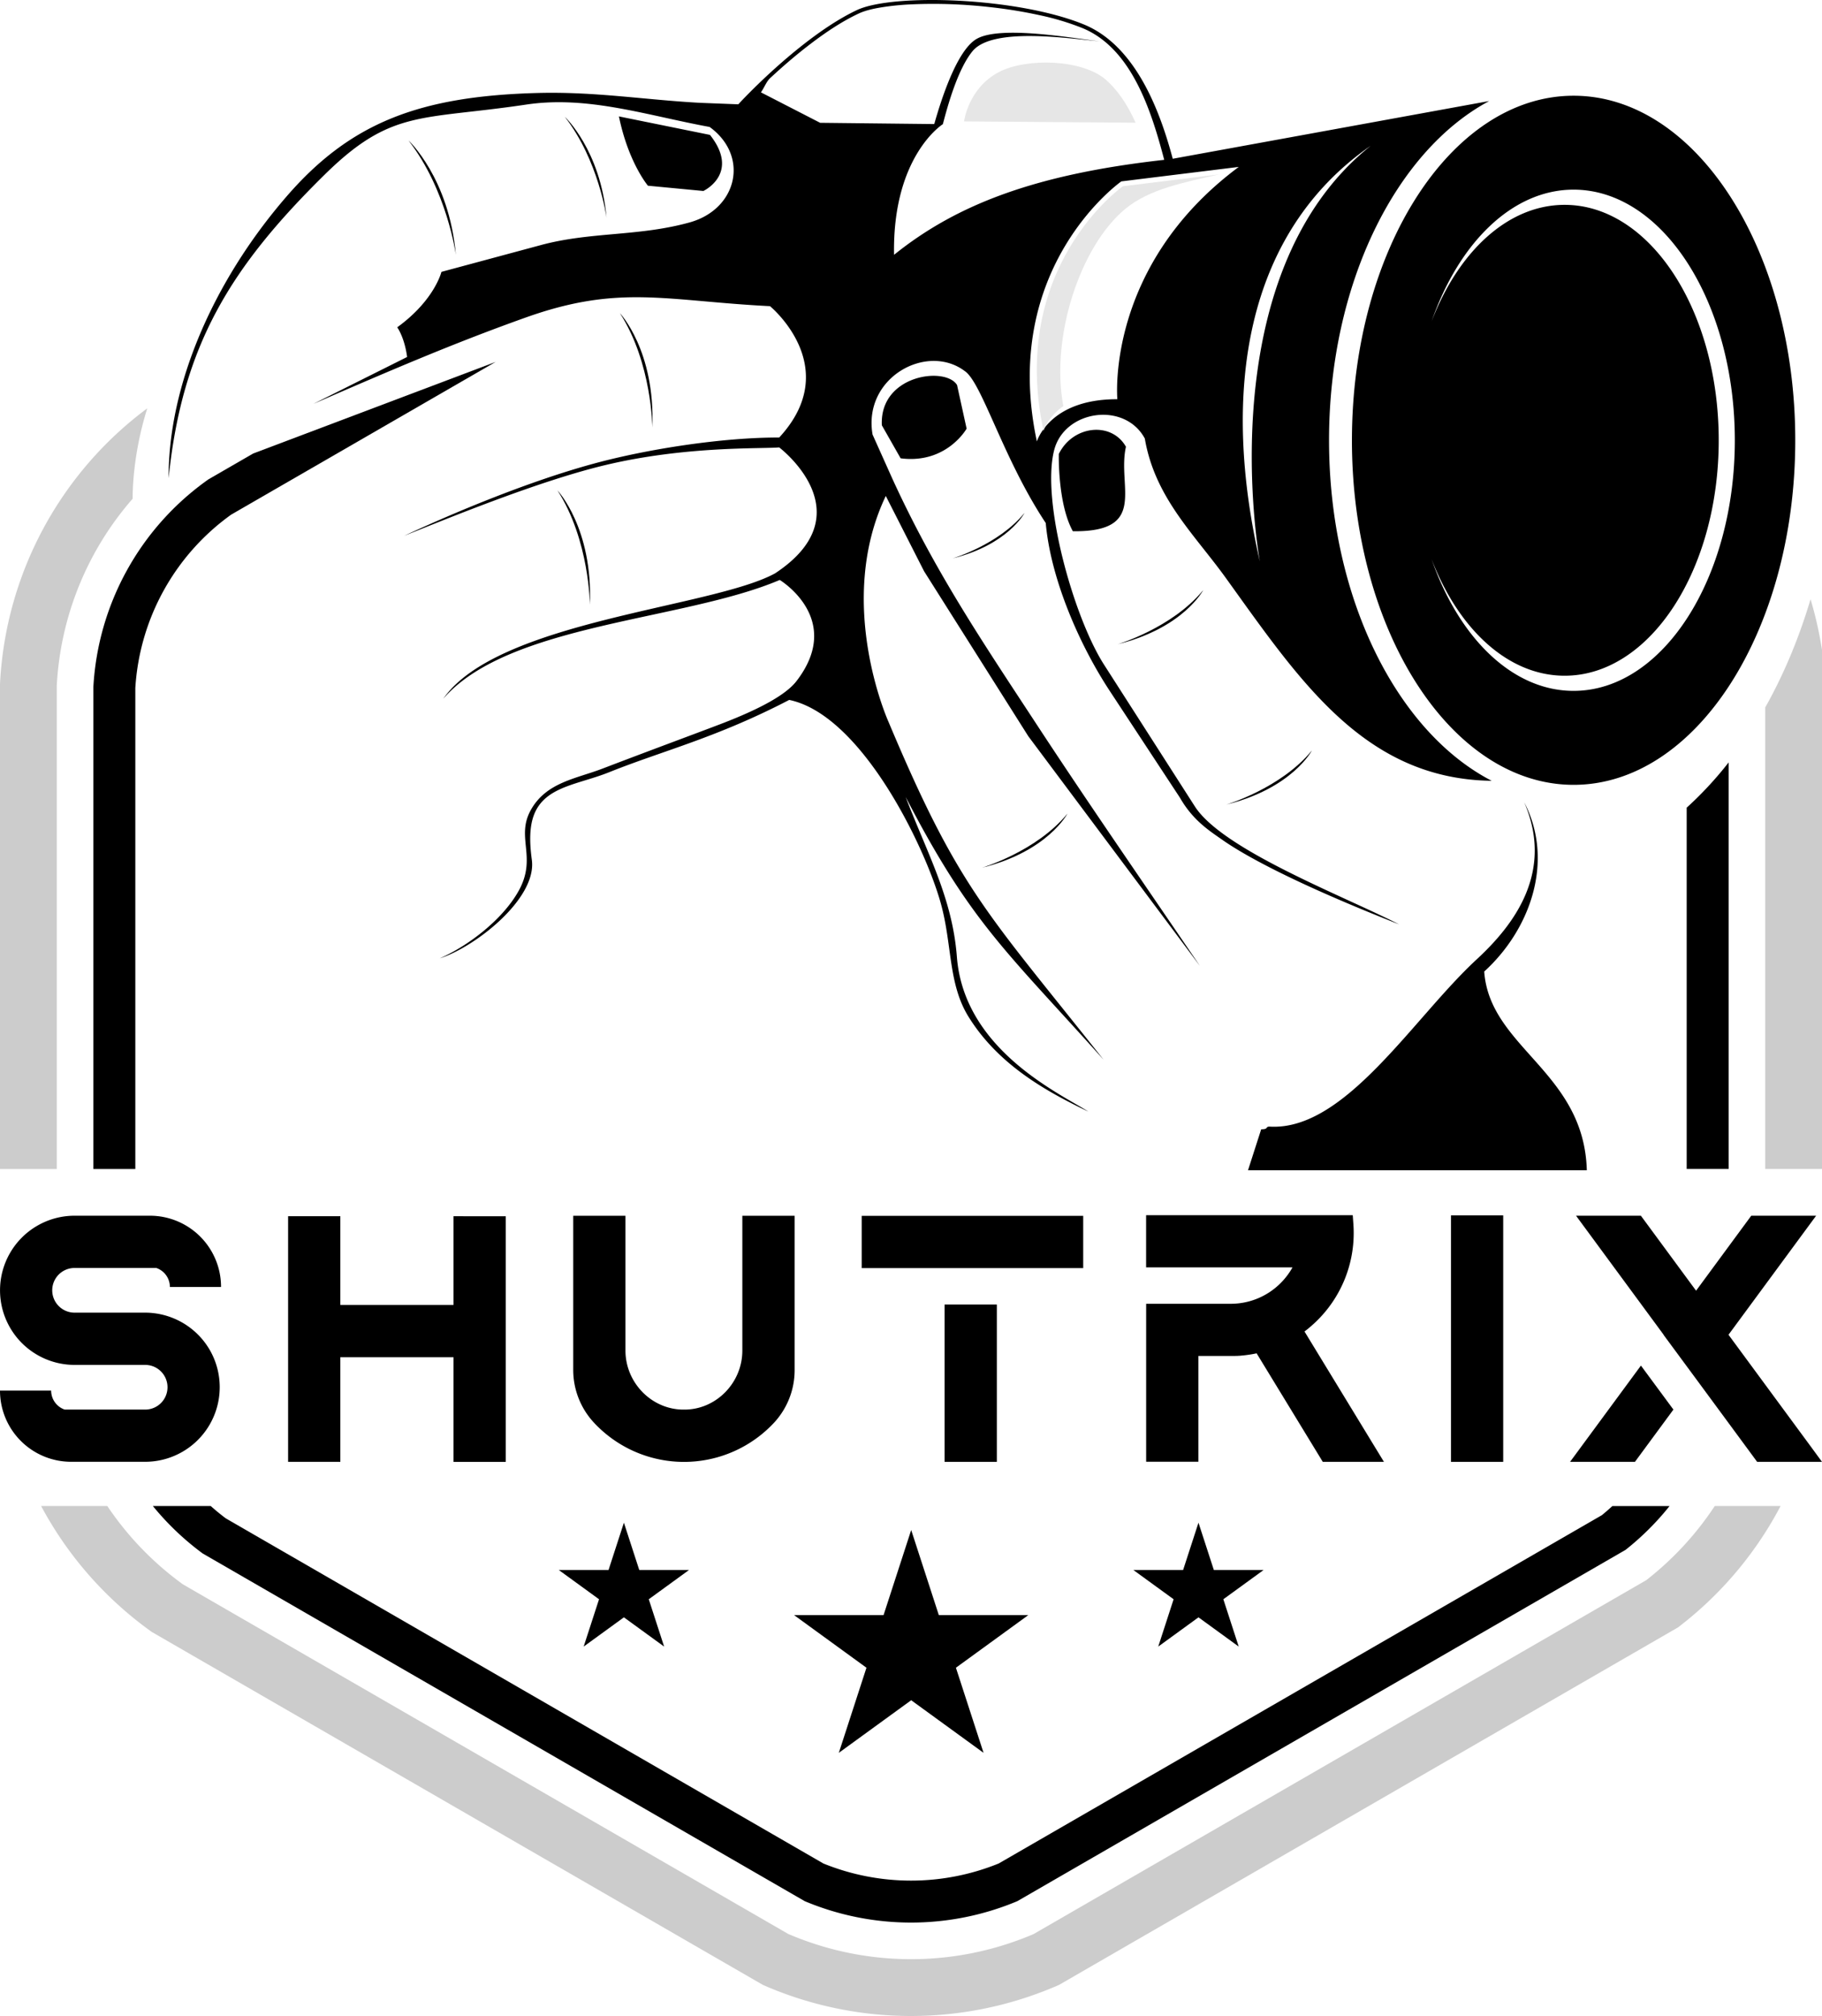
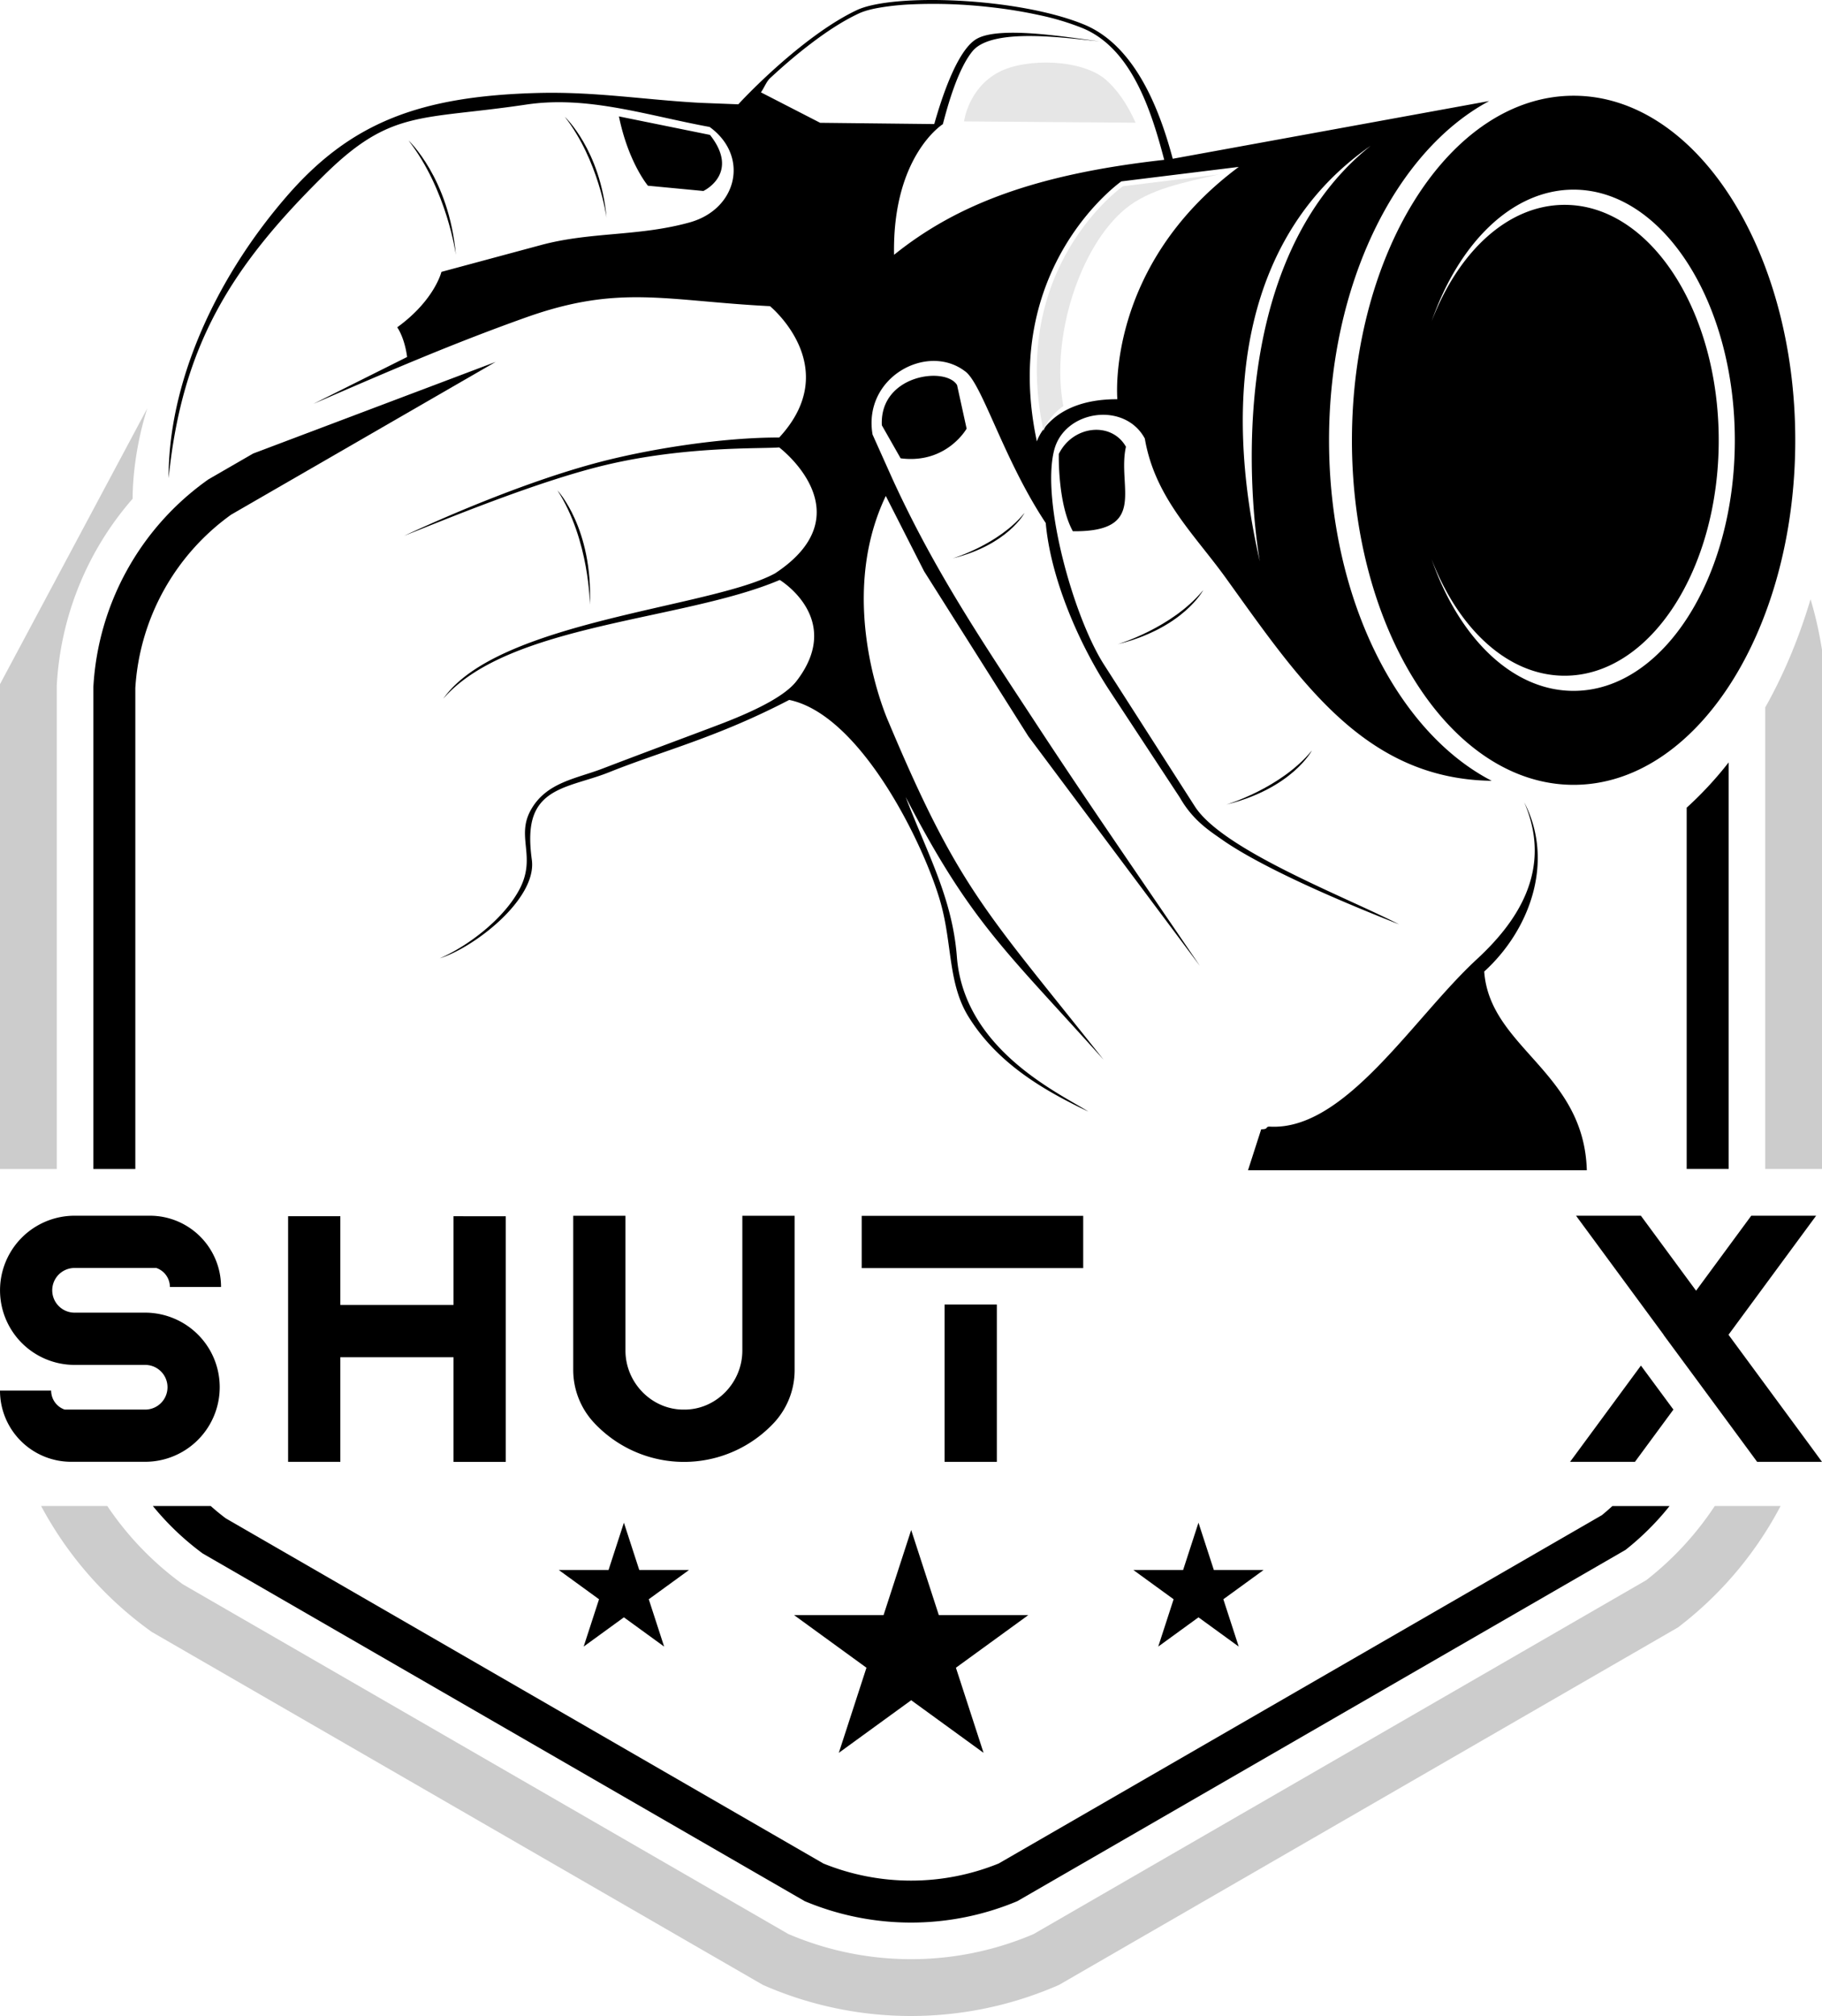
<svg xmlns="http://www.w3.org/2000/svg" id="Layer_1" data-name="Layer 1" viewBox="0 0 1781.14 1969.94">
  <defs>
    <style>.cls-1{fill:#ccc;}.cls-1,.cls-2,.cls-3{fill-rule:evenodd;}.cls-3{fill:#e6e6e6;}</style>
  </defs>
  <title>SVG 2</title>
  <path d="M205.22,1319.39a72.89,72.89,0,0,1-63.3,109H69.6A69.54,69.54,0,0,1,0,1358.83H50a19.63,19.63,0,0,0,13.25,18.55h78.67a21.83,21.83,0,0,0,0-43.66h-69a72.89,72.89,0,1,1,0-145.78h73.56a69.54,69.54,0,0,1,69.6,69.62h-50A19.64,19.64,0,0,0,152.8,1239H72.89a21.83,21.83,0,1,0,0,43.66h69A73.13,73.13,0,0,1,205.22,1319.39Z" />
  <path d="M494.4,1188.48v240H443.34V1326.19H332.71v102.25H281.64v-240h51.07v86.65H443.34v-86.65Z" />
  <path d="M776.81,1188v150.32a75.61,75.61,0,0,1-20,51.77,120.65,120.65,0,0,1-15.67,14.13,120.26,120.26,0,0,1-160.77-14.35,75.66,75.66,0,0,1-20-51.65V1188h51.06V1319.7c0,30.86,24.7,56.73,55.06,57.67.71,0,1.44,0,2.15,0s1.37,0,2.05,0c30.35-.9,55-26.76,55-57.66V1188Z" />
  <path d="M1058.92,1188.07v51.06H842.39v-51.06Zm-135.5,240.37V1274.73h51.06v153.71Z" />
-   <path d="M1352.9,1428.44h-59.8l-2.8-4.6-61.86-101.43c-1.56.34-3.15.64-4.68.91-.54.09-1.15.2-1.82.29-.29.06-.58.1-.87.14h-.1c-.76.12-1.53.24-2.31.32l-1,.14-2.41.27c-.93.09-1.77.17-2.57.23l-.39.08h-.52l-2.35.13a7,7,0,0,1-.72,0c-.61,0-1.23.06-1.86.08h-.07l-.57,0h-.76l-2.38,0h-31.55v103.33h-51.06V1274H1203a68.67,68.67,0,0,0,26.77-5.34c.25-.09.49-.2.73-.31a68.94,68.94,0,0,0,21.13-14.3,69.85,69.85,0,0,0,11.89-15.63H1120.41v-51h202l.63,8.9c.2,2.84.3,5.71.3,8.49a120,120,0,0,1-35.82,85.65c-1.58,1.56-3.11,3-4.61,4.3l-1.56,1.38-.26.23c-.66.55-1.33,1.11-2,1.67-.49.42-1,.83-1.52,1.24-.27.22-.56.44-.85.65l-.26.21-1.22.92L1344,1413.87Z" />
-   <path d="M1469.49,1187.58v240.86h-51.06V1187.58Z" />
  <path d="M1604.13,1334.38l31.75,43-34.72,47.15-2.87,3.9h-63.42l11.24-15.26Zm177,94.06h-63.41l-2.87-3.91-32.41-44L1658,1347.37l0,0,0,0-31.74-43,.07-.1-74.42-101.09-11.23-15.25h63.4l2.87,3.9,51.09,69.38,51.08-69.38,2.88-3.9h63.41l-11.24,15.26-74.43,101.08,80.2,108.9Z" />
  <path class="cls-1" d="M770.71,1889.86,178.57,1548l-1.6-1.2a303.11,303.11,0,0,1-72.07-75.18H40.21a359,359,0,0,0,103.86,119.9l4.07,3L745.9,1939.62l5.19,2.22a360,360,0,0,0,279-.06l5.15-2.2,605.32-349.46,5.25-4.13a358.91,358.91,0,0,0,94.84-114.38H1676.3a303.56,303.56,0,0,1-64.94,70.86l-2.06,1.63-598.81,345.73-2,.87a304.67,304.67,0,0,1-235.73,0Z" />
  <path class="cls-2" d="M198.17,1518,786.7,1857.74a268.59,268.59,0,0,0,207.8,0l594.61-343.29a266.74,266.74,0,0,0,43-42.8h-55.89c-3.33,3.05-6.73,6-10.25,8.89L976.29,1820.92a227.92,227.92,0,0,1-171.38,0L220.73,1483.67q-7.64-5.73-14.72-12.06H149.44A268.14,268.14,0,0,0,198.17,1518Z" />
  <path class="cls-2" d="M1211,163.1c-130.74,97.16-118.7,227-118.7,227-66.64-.21-78.67,41.27-78.67,41.27-36.54-170.71,82.56-254.13,82.56-254.13Zm110.61,267.12c0,185.95,97,336.69,216.72,336.69S1755,616.17,1755,430.22,1658,93.54,1538.34,93.54s-216.72,150.73-216.72,336.68Zm122,507.21c-62,57.19-128.23,167.28-201.87,163.48-5.53-.28-.84,2.59-8.83,2.59l-12.9,40.06h331.22c-2.65-96.51-94.9-119.59-100.3-194.22,44.9-40.83,69-107.77,39.1-165.4,29.29,67.9-9.5,119.38-46.42,153.49Zm236.57-507.21c0,127-67.44,230.06-150.61,230.06-55.4,0-103.8-45.65-130-113.64,26.67,76.51,78.8,128.45,138.73,128.45,87,0,157.62-109.63,157.62-244.87s-70.58-244.9-157.62-244.9c-59.93,0-112.06,52-138.73,128.49,26.17-68,74.57-113.64,130-113.64,83.17,0,150.61,103,150.61,230.05ZM687.6,186.62s36.33-17,6.45-54.81l-89-18.06c9.23,45.15,28.36,67.72,28.36,67.72Zm347.46,257s-1.24,48.36,13.73,75.49c74,.86,43.12-43.58,51.91-82.56-14.16-25-51.88-20.93-65.64,7.07Zm-99.47-67.38c-11.21-18.48-75.9-10.06-73.52,39.35l18.36,32.26c44.94,5.8,64.51-29,64.51-29Zm-191.73-286c3.12-4.29,5.37-10.56,9-13.89,2-1.86,4-3.68,6-5.5C769.73,61,781,51.5,792.72,42.61c14.41-10.95,30.15-21.6,46.57-29.32,6.33-3,14.2-4.72,21.08-5.89A251.41,251.41,0,0,1,891.2,4.25,488.1,488.1,0,0,1,968.12,7a459.1,459.1,0,0,1,48.45,7.9,254.53,254.53,0,0,1,41.7,12.59c48.2,19.84,67.43,81.45,79.84,128.7C1014.44,170,936.3,198.84,874,249c-1.72-96.72,47.72-127.68,47.72-127.68,4.66-17.9,14.53-53.67,29-71.32,20-24.29,96.85-11.88,124.5-9.63-23.39-2.41-97.09-16.14-120.67-2.25-19.6,11.54-35,61.07-41.24,83.11L801.76,120Zm402.58,64.9c-13-48.86-37.06-110.74-86.72-131.17C995.18-2.57,873-6.77,837.66,9.87c-36.21,17.06-76.11,52.19-101,76.72-5.89,5.84-11,11.08-14.9,15.34l-37.38-1.45c-54.1-2.93-102.56-11.11-158.7-9.63-116.14,3.09-183.54,29.29-246,101.66-71.35,82.63-115.18,184-114.84,274.69C178,337.14,226.17,260.48,317.12,170.91c65.46-64.5,94-53.3,197.31-68.73,60.33-9,117.86,10.62,179.28,21.88,39.17,28.43,27.07,80.28-19.41,93.24-50,13.92-96.57,9-145.37,22.13l-97.4,26.23s-6.67,27.72-43.21,54.17c0,0,7.1,9.66,9.66,29l-91.57,45.8c74.29-32.25,136.82-59.17,207.49-84.35,91.79-32.72,136.51-16.27,238.82-11.11,0,0,72.68,59.56,9,128.36-54.41-.16-127.74,10.92-181.44,25.55-62.75,17.13-133.14,46.36-185.21,70.49,37.19-14.66,129.38-53.05,196.51-69.07,78.82-18.82,152.46-15.8,170.14-17.31,0,0,85.09,64.25-4,123.05C696.15,594,486.53,606.42,433.32,682.78c63.64-73.52,234.77-76,328.94-116.08,0,0,63.42,38.21,16.11,99.16-9.75,12.35-32.93,26-74.44,41.85-28.89,11-67.35,25.13-115.25,43.46-25.52,9.75-54.07,13.24-69.28,39.47-15.93,27.41,6.14,46.51-12.35,79.81-15.59,28.12-49.41,53.92-77.13,66,33.86-10.65,95.06-58,90-96.14-1.39-10.34-2.22-21.08-1-31.11,4.91-40.68,42.07-40.74,76.76-54.69,51.94-20.86,104.65-33.55,175.83-70.58,70.67,14.63,132.86,143.48,148.2,198.82,11.23,40.4,7.07,78.58,27.13,110.83,28.27,45.49,73,71.63,117.06,92.59-27.1-17.38-121.44-59.94-128.48-151.23-4.41-57.38-28.8-100.52-50.09-156.2C949,901.6,983,928.63,1078.79,1035.45,964,890.52,937.53,869.31,868.52,705.21c0,0-52.47-116.1-2.59-220.58l37.4,73.52,101.91,161.26L1173,943.85c-52.74-77.69-106.5-155.06-158-233.54-53.67-81.95-100.71-150.93-142.62-242.47L853,424.64c-9.63-55.87,53.27-90,90.3-61.92,16.76,11.61,37.32,85.56,79,148.36,4.79,54.11,32.41,118.18,62.41,163.83l68.7,104.47c12.84,22.4,28.76,32.34,41.94,41.57,19.17,13.39,65.62,40.34,172.34,82.28C1313.6,875.58,1195.24,830.49,1168,787.9l-88.73-138.43c-29.66-46.26-61.6-159.81-48.73-209.68,10.12-39.23,69-47.68,88.61-11.26,9.87,57.83,48.36,93.45,79.16,136.19,72.38,100.49,135.65,196.6,259.93,198.24-92.56-47.84-159-178.73-159-332.74,0-152.68,65.28-282.67,156.57-331.5Zm85.18,393.63c-37.9-165.15-15.12-320.61,108.37-406.35C1180,270.17,1231.62,548.8,1231.62,548.8Z" />
  <path class="cls-2" d="M1282.49,733.33c-30.5,37.19-83.7,52.87-83.7,52.87,64.44-15.9,83.7-52.87,83.7-52.87Z" />
  <path class="cls-2" d="M1176.23,576.64c-30.5,37.19-83.71,52.9-83.71,52.9,64.45-15.93,83.71-52.9,83.71-52.9Z" />
-   <path class="cls-2" d="M1043.54,795c-30.46,37.23-83.67,52.9-83.67,52.9,64.45-15.89,83.67-52.9,83.67-52.9Z" />
  <path class="cls-2" d="M1001.57,501.18C976,532.47,931.2,545.65,931.2,545.65c54.2-13.36,70.37-44.47,70.37-44.47Z" />
-   <path class="cls-2" d="M606,306c31.39,48.64,31.7,111.75,31.7,111.75,3-75-31.7-111.75-31.7-111.75Z" />
  <path class="cls-2" d="M545,479.26C576.34,527.9,576.65,591,576.65,591,579.7,516,545,479.26,545,479.26Z" />
  <path class="cls-2" d="M399.4,137.3c37.75,48.64,46.26,111.76,46.26,111.76C439,174,399.4,137.3,399.4,137.3Z" />
  <path class="cls-2" d="M552.17,114.18c33.24,42.84,40.74,98.43,40.74,98.43-5.92-66.11-40.74-98.43-40.74-98.43Z" />
  <path class="cls-3" d="M1039.47,396.8c-12.68-67.78,16.61-156.23,60.4-192.53,23.89-19.78,57.78-26,92.13-33.92L1097.74,182s-112,78.45-77.62,239c0,0,3.83-13.2,19.35-24.19Z" />
  <path class="cls-3" d="M976.39,70.48c-30,15.8-33.95,48.18-33.95,48.18q167.67,1.29,167.68,1.26c-8.74-19.66-18.77-32.86-28.58-41.6-23.12-20.65-78.27-22-105.15-7.84Z" />
-   <path class="cls-1" d="M55.55,669.07a301.54,301.54,0,0,1,74.08-181.69c.06-15.15,1.85-48.55,14.35-88.39A357.57,357.57,0,0,0,.12,666L0,668.52V1142.3H55.49V670.06Z" />
+   <path class="cls-1" d="M55.55,669.07a301.54,301.54,0,0,1,74.08-181.69c.06-15.15,1.85-48.55,14.35-88.39L0,668.52V1142.3H55.49V670.06Z" />
  <path class="cls-2" d="M203.82,468.37A266.27,266.27,0,0,0,91.29,671.08V1142.3h41v-470A225.38,225.38,0,0,1,226,502.87L484.49,353.65l-237,89.5Z" />
  <path class="cls-2" d="M1648.86,789.25v353h41V745a352.18,352.18,0,0,1-41,44.22Z" />
  <path class="cls-1" d="M1725.65,691.26v451h55.49V634.85l-1.36-7.81a357.56,357.56,0,0,0-9.84-41.48c-12.44,41.69-27.93,76.66-44.29,105.7Z" />
  <polygon points="890.76 1495.07 917.78 1578.23 1005.22 1578.23 934.48 1629.63 961.5 1712.79 890.76 1661.39 820.01 1712.79 847.03 1629.63 776.29 1578.23 863.74 1578.23 890.76 1495.07" />
  <polygon points="1171.6 1487.9 1186.63 1534.14 1235.25 1534.14 1195.91 1562.72 1210.94 1608.96 1171.6 1580.38 1132.27 1608.96 1147.29 1562.72 1107.96 1534.14 1156.58 1534.14 1171.6 1487.9" />
  <polygon points="609.91 1487.9 624.93 1534.14 673.55 1534.14 634.22 1562.72 649.24 1608.96 609.91 1580.38 570.58 1608.96 585.6 1562.72 546.27 1534.14 594.89 1534.14 609.91 1487.9" />
</svg>